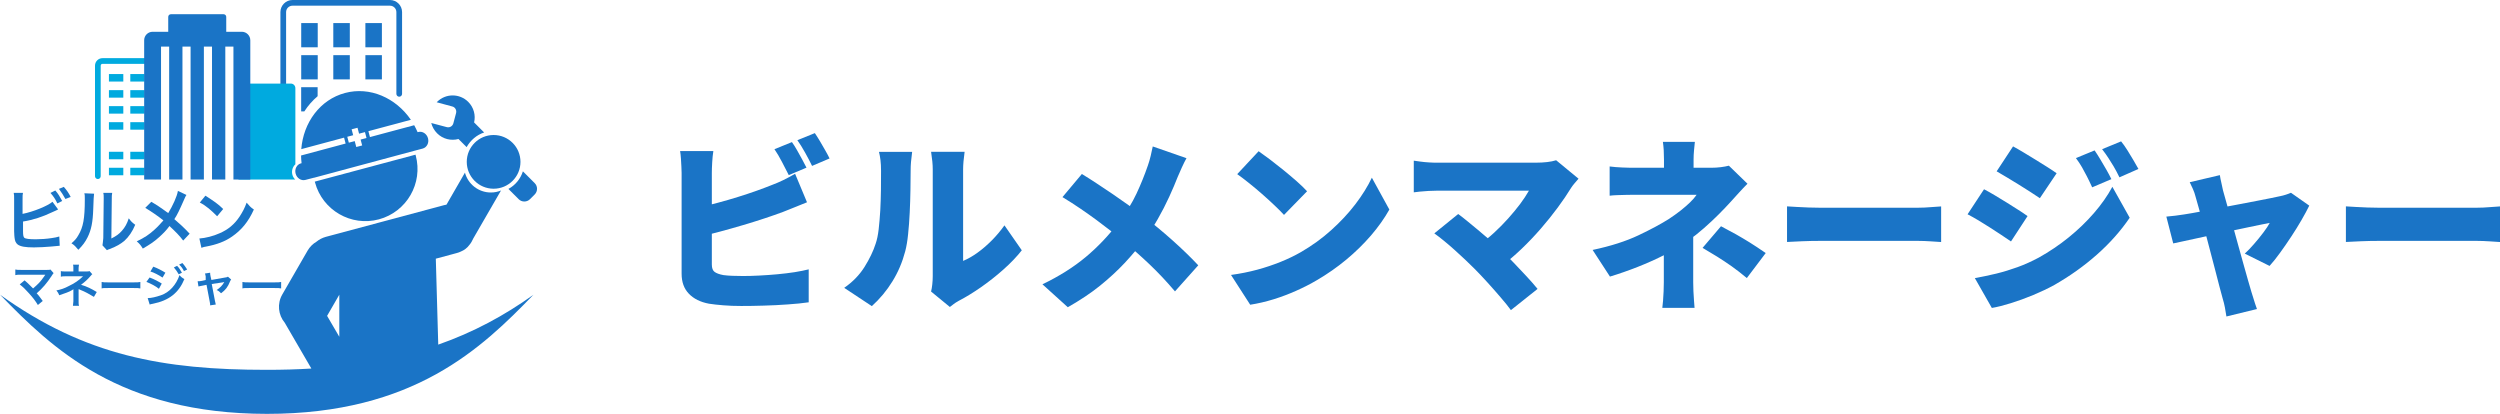
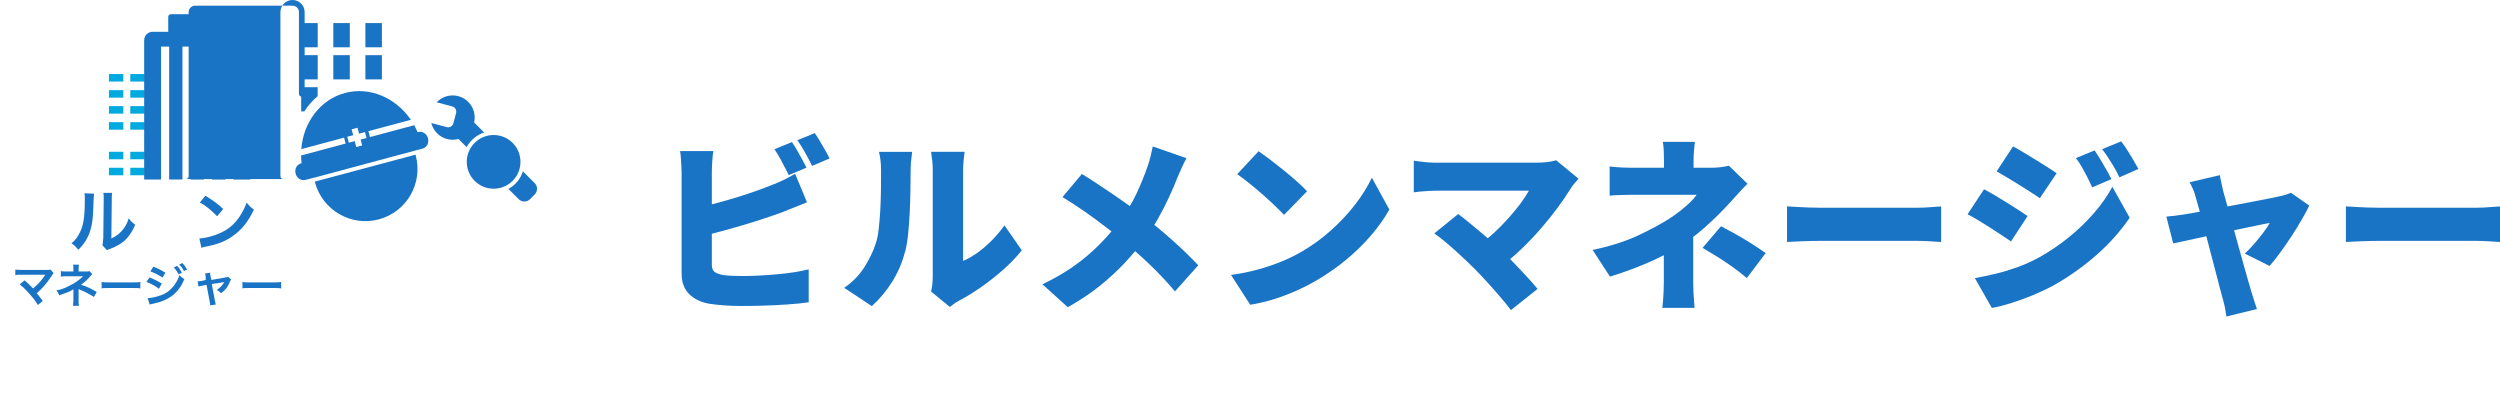
<svg xmlns="http://www.w3.org/2000/svg" viewBox="0 0 483.12 80">
-   <path d="m84.69 66.61-.47-16.62 4.05-1.09c.28-.07.54-.17.79-.29.64-.26 1.22-.69 1.65-1.28.31-.37.55-.78.74-1.23l5.37-9.29c-.6.25-1.25.39-1.96.39-2.4 0-4.42-1.63-5.01-3.84l-3.57 6.19c-.16.03-.32.06-.48.1l-22.83 6.12c-.69.19-1.31.52-1.83.95-.68.4-1.27.98-1.69 1.7l-4.9 8.49c-1.03 1.78-.78 3.96.47 5.45l5.15 8.86c-2.75.17-5.62.25-8.62.25-20.04 0-35.09-2.72-51.53-14.51 10.06 10.36 23.11 23 51.57 23.02 28.42 0 41.55-12.75 51.5-23.02-5.67 4.06-11.65 7.27-18.38 9.63zm-19.12-9.66v8.13s-2.36-4.04-2.36-4.04z" fill="#1a74c6" fill-rule="evenodd" />
  <path d="m80.29 29.88.05.17c1.44 5.38-1.76 10.9-7.12 12.34s-10.9-1.76-12.34-7.12l-.05-.17 19.46-5.21zm-19.62 4.46s0-.01 0 0l-1.66.43c-.8.21-1.64-.33-1.88-1.21s.22-1.77 1.02-1.99l.13-.03c-.06-.5-.09-1-.1-1.49l8.61-2.31-.3-1.14-8.27 2.22c.4-5.13 3.62-9.56 8.44-10.85s9.82.93 12.74 5.18l-8.21 2.2.3 1.14 8.55-2.29c.24.43.46.88.66 1.34l.13-.03c.8-.21 1.64.33 1.88 1.21s-.22 1.77-1.02 1.99l-1.66.44s-19.35 5.2-19.35 5.2zm7.28-9.35.3 1.14-1.14.3.3 1.14 1.14-.3.3 1.14 1.14-.3-.3-1.14 1.14-.3-.3-1.14-1.14.3-.3-1.14z" fill="#1a74c6" fill-rule="evenodd" />
  <circle cx="95.39" cy="31.28" fill="#1a74c6" r="5.19" />
  <path d="m90.18 28.44-1.58-1.58c-1.44.39-3.02.02-4.13-1.1-.57-.57-.95-1.28-1.13-1.99l3.01.8c.55.14 1.11-.18 1.26-.74l.53-1.99c.14-.55-.18-1.12-.72-1.26l-3.03-.82.07-.07c1.67-1.67 4.37-1.66 6.03 0 1.07 1.07 1.46 2.59 1.13 3.97l1.94 1.94c-1.45.47-2.64 1.51-3.38 2.82zm10.86 4.66 2.29 2.29c.61.61.6 1.58 0 2.19l-.91.91c-.6.6-1.58.61-2.19 0l-1.98-1.98c1.33-.72 2.34-1.94 2.8-3.4z" fill="#1a74c6" fill-rule="evenodd" />
-   <path d="m54.74 34.6c-.3 0-.55-.25-.55-.55v-31.71c0-1.29 1.05-2.34 2.34-2.34h18.83c1.29 0 2.34 1.05 2.34 2.34v15.8c0 .3-.25.55-.55.55s-.55-.25-.55-.55v-15.8c0-.68-.55-1.24-1.24-1.24h-18.83c-.68 0-1.24.55-1.24 1.24v31.71c0 .3-.25.55-.55.55z" fill="#1a74c6" />
+   <path d="m54.74 34.6c-.3 0-.55-.25-.55-.55v-31.71c0-1.29 1.05-2.34 2.34-2.34c1.29 0 2.34 1.05 2.34 2.34v15.8c0 .3-.25.55-.55.55s-.55-.25-.55-.55v-15.8c0-.68-.55-1.24-1.24-1.24h-18.83c-.68 0-1.24.55-1.24 1.24v31.71c0 .3-.25.55-.55.55z" fill="#1a74c6" />
  <path d="m58.21 4.46h3.19v4.68h-3.19z" fill="#1a74c6" />
  <path d="m64.41 4.46h3.19v4.68h-3.19z" fill="#1a74c6" />
  <path d="m70.61 4.46h3.19v4.68h-3.19z" fill="#1a74c6" />
  <path d="m58.21 10.66h3.19v4.68h-3.19z" fill="#1a74c6" />
  <path d="m64.41 10.66h3.19v4.68h-3.19z" fill="#1a74c6" />
  <path d="m70.61 10.66h3.19v4.68h-3.19z" fill="#1a74c6" />
  <path d="m58.81 21.53h-.61v-4.68h3.18v1.74c-.99.84-1.86 1.83-2.57 2.94z" fill="#1a74c6" fill-rule="evenodd" />
-   <path d="m46.09 34.7v-17.66c0-.48.4-.89.88-.89h9.23c.48 0 .88.39.88.89v14.71c-.53.49-.78 1.26-.58 2.01.1.38.3.7.56.94z" fill="#00aadf" fill-rule="evenodd" />
-   <path d="m30.07 34.61c-.3 0-.55-.25-.55-.55v-21.38c0-.18-.15-.34-.34-.34h-9.38c-.18 0-.34.15-.34.34v21.37c0 .3-.25.55-.55.55s-.55-.25-.55-.55v-21.37c0-.79.65-1.44 1.44-1.44h9.38c.79 0 1.44.65 1.44 1.44v21.38c0 .3-.25.55-.55.55z" fill="#00aadf" />
  <path d="m21.05 14.31h2.78v1.45h-2.78z" fill="#00aadf" />
  <path d="m25.18 14.31h2.78v1.45h-2.78z" fill="#00aadf" />
  <path d="m21.05 17.42h2.78v1.45h-2.78z" fill="#00aadf" />
  <path d="m25.18 17.42h2.78v1.45h-2.78z" fill="#00aadf" />
  <path d="m21.05 20.51h2.78v1.45h-2.78z" fill="#00aadf" />
  <path d="m25.18 20.51h2.78v1.45h-2.78z" fill="#00aadf" />
  <path d="m21.05 23.61h2.78v1.45h-2.78z" fill="#00aadf" />
  <path d="m25.18 23.61h2.78v1.45h-2.78z" fill="#00aadf" />
  <path d="m21.05 29.33h2.78v1.45h-2.78z" fill="#00aadf" />
  <path d="m25.18 29.33h2.78v1.45h-2.78z" fill="#00aadf" />
  <path d="m21.05 32.42h2.78v1.45h-2.78z" fill="#00aadf" />
  <path d="m25.18 32.42h2.78v1.45h-2.78z" fill="#00aadf" />
  <g fill="#1a74c6">
    <path d="m27.86 34.7v-26.92c0-.91.73-1.64 1.64-1.64h3.01v-2.88c0-.28.23-.51.51-.51h10.19c.28 0 .51.23.51.51v2.88h3.01c.9 0 1.64.74 1.64 1.64v26.91h-3.26v-25.69h-1.57v25.69h-2.57v-25.69h-1.57v25.69h-2.57v-25.69h-1.57v25.69h-2.57v-25.69h-1.57v25.69h-3.25z" fill-rule="evenodd" />
-     <path d="m4.37 41.33c2.03-.39 4.91-1.56 5.77-2.34l1.09 1.48c-.08.08-.47.23-1.17.55-1.79.86-3.66 1.48-5.61 1.79v1.87c0 .78.08 1.09.23 1.25.23.23 1.01.31 2.26.31.86 0 2.11-.08 3.04-.23.62-.08.94-.16 1.48-.31l.08 1.79q-.31 0-1.72.16c-.78.08-2.42.16-3.27.16-1.64 0-2.57-.16-3.12-.55-.39-.31-.55-.7-.62-1.33 0-.23-.08-.47-.08-1.25v-6.16c0-.7 0-.86-.08-1.25h1.79c-.08.31-.08.55-.08 1.25v2.81zm6.32-4.52c.55.62.86 1.17 1.33 2.03l-.94.47c-.39-.86-.78-1.4-1.33-2.03zm1.95 1.64c-.39-.7-.78-1.33-1.25-1.95l.94-.39c.55.62.94 1.17 1.33 1.95l-1.01.39z" />
    <path d="m18.18 37.43q-.08.39-.16 2.96c-.08 2.57-.39 4.05-1.09 5.46-.47.94-.94 1.56-1.79 2.42-.55-.62-.7-.86-1.33-1.25.62-.55.94-.86 1.33-1.56.94-1.56 1.25-3.2 1.25-6.94 0-.7 0-.86-.08-1.17zm3.5-.15c-.08.39-.08.62-.08 1.25l-.08 7.56c.94-.47 1.48-.86 2.03-1.48.62-.7 1.01-1.4 1.33-2.42.47.62.62.78 1.25 1.25-.55 1.33-1.25 2.34-2.11 3.12-.78.62-1.4 1.01-2.81 1.56-.31.08-.39.16-.55.23l-.86-.94c.08-.39.08-.7.16-1.4l.08-7.49v-.39c0-.31 0-.62-.08-.86h1.72z" />
-     <path d="m36.03 37.67c-.16.23-.23.39-.47.94-.86 1.95-1.33 2.96-1.87 3.74 1.09.94 1.79 1.56 2.96 2.81l-1.25 1.33c-.7-.94-1.48-1.72-2.65-2.81-.55.78-1.25 1.48-2.03 2.18-.94.86-1.79 1.4-3.12 2.18-.39-.62-.55-.86-1.17-1.4 1.48-.7 2.42-1.33 3.43-2.26.62-.55 1.17-1.17 1.72-1.79-1.09-.86-2.34-1.72-3.51-2.42l1.17-1.17c.94.55 1.56.94 2.18 1.4q1.01.7 1.09.78c.86-1.4 1.72-3.27 1.87-4.29l1.64.78z" />
    <path d="m38.53 46.09c1.17-.08 2.73-.47 3.9-1.01 1.64-.7 2.88-1.72 3.9-3.27.55-.86.94-1.56 1.33-2.65.55.62.7.86 1.4 1.33-1.09 2.42-2.42 3.98-4.21 5.22-1.33.94-2.96 1.56-5.07 1.95-.55.08-.55.16-.86.23l-.39-1.79zm1.17-8.27c1.56 1.01 2.42 1.56 3.43 2.57l-1.17 1.4c-1.09-1.09-2.11-2.03-3.35-2.65l1.09-1.33z" />
    <path d="m4.75 54.18c.47.39.7.62 1.09 1.01q.47.47.55.55c.47-.39.86-.78 1.17-1.09.39-.39.86-1.09 1.09-1.4q0-.08.08-.08v-.08h-4.68c-.7 0-.78 0-1.09.08v-1.09c.31.08.55.08 1.17.08h4.91c.39 0 .55 0 .7-.08l.62.7c-.16.16-.16.23-.39.55-.86 1.33-1.79 2.42-2.88 3.35.39.39.7.86 1.17 1.48l-.94.78c-.47-.78-.94-1.4-1.72-2.26-.7-.78-1.09-1.17-1.79-1.72z" />
    <path d="m14.1 59.01c0-.23.08-.47.08-.78v-2.34c-.08.08-.16.08-.23.16-.62.39-1.4.62-2.5 1.01-.16-.39-.23-.55-.55-.94.86-.16 1.56-.39 2.42-.86 1.01-.47 1.95-1.09 2.73-1.87h-3.35c-.55 0-.62 0-.94.08v-1.09c.23.08.55.08.94.08h1.48v-.7c0-.31 0-.47-.08-.62h1.17c0 .16-.08.31-.08.62v.7h1.48c.23 0 .47 0 .62-.08l.55.62c-.16.08-.16.16-.39.39-.47.55-.94 1.01-1.79 1.64 1.09.31 2.03.78 3.04 1.4l-.55.94c-.94-.55-1.56-.94-2.73-1.4-.08-.08-.16-.08-.23-.08v2.42c0 .39 0 .55.08.78h-1.17z" />
    <path d="m19.64 54.49c.39.08.55.08 1.4.08h4.68c.86 0 1.01 0 1.4-.08v1.25c-.39-.08-.47-.08-1.4-.08h-4.68c-1.01 0-1.09 0-1.4.08z" />
    <path d="m28.92 53.63c.86.31 1.72.78 2.34 1.17l-.55 1.01c-.55-.47-1.56-1.01-2.42-1.33l.62-.86zm-.39 3.98c.7 0 1.64-.23 2.57-.55 1.64-.55 2.96-2.03 3.59-3.9.31.39.55.55.94.78-1.09 2.65-2.96 4.13-6.08 4.76-.39.08-.47.08-.62.16l-.39-1.25zm1.09-6.08c.86.31 1.72.78 2.34 1.17l-.55.94c-.7-.47-1.72-1.01-2.34-1.17zm4.6-.16c.39.39.62.78.94 1.33l-.62.31c-.31-.55-.55-.86-.94-1.33zm1.33 1.02c-.23-.47-.55-.94-.94-1.25l.62-.31c.39.39.62.78.94 1.25z" />
    <path d="m39.76 53.48c-.08-.39-.08-.47-.16-.62l1.01-.16c0 .16 0 .39.08.7l.16.7 2.65-.47c.23 0 .39-.08.55-.16l.62.55c-.08.08-.16.23-.23.39-.39 1.01-.86 1.64-1.72 2.26-.31-.31-.47-.47-.86-.62.62-.39 1.17-.94 1.48-1.56q-.08 0-.31.08l-2.11.31.62 3.27q.08.47.16.7l-1.09.16c0-.23 0-.39-.08-.7l-.62-3.27-.78.16c-.31.08-.55.08-.78.16l-.16-1.01c.31 0 .47 0 .86-.08l.7-.16v-.62z" />
    <path d="m46.85 54.49c.39.08.55.08 1.4.08h4.68c.86 0 1.01 0 1.4-.08v1.25c-.39-.08-.47-.08-1.4-.08h-4.68c-1.01 0-1.09 0-1.4.08z" />
    <path d="m137.85 29.22c-.1.6-.17 1.32-.22 2.16s-.07 1.52-.07 2.05v17.68c0 .7.18 1.18.54 1.44s.92.47 1.69.61c.53.07 1.11.12 1.75.14s1.33.04 2.07.04c.94 0 1.98-.03 3.13-.09s2.32-.14 3.51-.25 2.3-.25 3.35-.41c1.04-.17 1.94-.35 2.68-.54v6.37c-1.18.17-2.53.31-4.05.41-1.52.11-3.07.19-4.63.23-1.56.05-3.01.07-4.36.07-1.22 0-2.37-.04-3.44-.13-1.07-.08-2-.19-2.79-.31-1.66-.31-2.95-.95-3.89-1.93-.94-.97-1.4-2.26-1.4-3.87v-19.48c0-.26-.01-.65-.04-1.17-.02-.52-.05-1.05-.09-1.6s-.09-1.03-.16-1.44h6.41zm-2.85 10.88c1.2-.26 2.45-.57 3.74-.92 1.3-.35 2.59-.72 3.87-1.12s2.5-.8 3.64-1.21 2.15-.79 3.04-1.15c.7-.26 1.39-.56 2.09-.9s1.45-.74 2.27-1.22l2.3 5.51c-.79.31-1.61.64-2.45.99s-1.57.64-2.2.88c-1.03.38-2.21.8-3.55 1.24-1.33.44-2.73.88-4.19 1.31s-2.93.85-4.39 1.24-2.84.74-4.14 1.03l-.04-5.69zm18.04-12.64c.31.43.64.95.99 1.57.35.61.68 1.22 1.01 1.82.32.6.59 1.12.81 1.55l-3.42 1.44c-.38-.74-.82-1.59-1.31-2.54s-.98-1.77-1.46-2.47zm4.43-1.73c.31.46.65.99 1.01 1.6s.71 1.21 1.04 1.8c.34.59.6 1.09.79 1.49l-3.38 1.44c-.36-.74-.8-1.59-1.33-2.54s-1.03-1.76-1.51-2.43l3.38-1.37z" />
    <path d="m163.16 55.61c1.63-1.13 2.93-2.47 3.91-4.03.97-1.56 1.69-3.05 2.14-4.46.26-.74.46-1.68.59-2.81s.23-2.35.31-3.65c.07-1.31.11-2.62.13-3.94.01-1.32.02-2.54.02-3.67 0-.84-.04-1.55-.11-2.12-.07-.58-.17-1.1-.29-1.58h6.41c-.1.74-.17 1.39-.22 1.94s-.07 1.12-.07 1.69c0 1.1-.01 2.36-.04 3.78-.02 1.42-.07 2.86-.14 4.32s-.17 2.85-.31 4.16c-.13 1.31-.32 2.42-.56 3.33-.55 2.09-1.37 4.02-2.47 5.8-1.09 1.78-2.42 3.37-3.98 4.79l-5.33-3.53zm16.77.72c.1-.38.17-.84.23-1.37s.09-1.07.09-1.62v-20.66c0-.89-.11-2-.32-3.35h6.48c-.19 1.37-.29 2.5-.29 3.38v17.71c.91-.38 1.84-.91 2.77-1.58.94-.67 1.85-1.46 2.75-2.36s1.72-1.88 2.47-2.93l3.35 4.82c-.96 1.22-2.14 2.46-3.55 3.71-1.4 1.25-2.86 2.39-4.36 3.44-1.5 1.04-2.92 1.91-4.27 2.61-.43.24-.78.46-1.04.67-.26.2-.49.38-.68.52l-3.64-2.99z" />
    <path d="m229.29 30.56c-.26.46-.56 1.06-.9 1.8s-.6 1.34-.79 1.8c-.46 1.18-1.01 2.47-1.66 3.89s-1.38 2.84-2.2 4.28-1.73 2.82-2.74 4.14c-1.08 1.44-2.3 2.89-3.67 4.36-1.37 1.46-2.95 2.92-4.73 4.36s-3.87 2.83-6.25 4.18l-4.9-4.43c3.24-1.56 6.04-3.32 8.39-5.29s4.49-4.22 6.41-6.77c1.42-1.85 2.54-3.67 3.38-5.47s1.57-3.61 2.2-5.44c.19-.53.37-1.15.54-1.85.17-.71.3-1.31.4-1.82l6.52 2.27zm-20.23 3.06c.91.55 1.88 1.16 2.9 1.84 1.02.67 2.05 1.36 3.1 2.07 1.04.71 2.05 1.41 3.02 2.11s1.85 1.36 2.65 1.98c1.99 1.51 3.93 3.11 5.81 4.79s3.56 3.3 5.02 4.86l-4.5 5.04c-1.61-1.9-3.25-3.64-4.91-5.22s-3.47-3.18-5.42-4.79c-.65-.55-1.38-1.15-2.2-1.78-.82-.64-1.71-1.31-2.66-2.02-.96-.71-1.99-1.43-3.08-2.18-1.09-.74-2.25-1.49-3.47-2.23l3.74-4.46z" />
    <path d="m237.89 53.13c1.78-.24 3.46-.58 5.06-1.01s3.1-.94 4.52-1.51 2.71-1.2 3.89-1.87c2.16-1.25 4.13-2.67 5.9-4.27 1.78-1.6 3.33-3.26 4.66-5s2.39-3.45 3.19-5.13l3.38 6.16c-.96 1.7-2.15 3.38-3.56 5.02-1.42 1.64-3.01 3.2-4.77 4.66s-3.65 2.78-5.67 3.96c-1.22.72-2.54 1.4-3.96 2.03-1.42.64-2.88 1.19-4.39 1.66s-3.02.82-4.54 1.06zm5.33-23.91c.62.43 1.36.97 2.2 1.6.84.64 1.71 1.32 2.61 2.05s1.75 1.45 2.56 2.16c.8.71 1.47 1.35 2 1.93l-4.46 4.57c-.48-.53-1.09-1.15-1.84-1.85-.74-.71-1.55-1.44-2.41-2.2s-1.72-1.47-2.56-2.14-1.58-1.24-2.23-1.69l4.14-4.43z" />
    <path d="m305.03 34.55c-.29.34-.55.64-.79.92s-.44.55-.61.81c-.72 1.18-1.58 2.45-2.59 3.82s-2.11 2.74-3.31 4.12-2.45 2.69-3.74 3.92c-1.3 1.24-2.59 2.33-3.89 3.29l-4.36-4.07c1.06-.72 2.06-1.52 3.02-2.41s1.86-1.8 2.7-2.74 1.6-1.86 2.29-2.77c.68-.91 1.25-1.78 1.71-2.59h-17.82c-.48 0-1.01.02-1.6.05-.59.04-1.14.08-1.66.13s-.91.1-1.17.14v-6.12c.31.05.74.11 1.28.18s1.1.13 1.67.16c.58.04 1.07.05 1.48.05h19.12c1.66 0 2.98-.16 3.96-.47l4.32 3.56zm-20.12 17.35c-.53-.53-1.12-1.1-1.76-1.71-.65-.61-1.33-1.24-2.03-1.87-.71-.64-1.4-1.23-2.07-1.78s-1.3-1.03-1.87-1.44l4.61-3.74c.53.38 1.12.84 1.76 1.37.65.53 1.33 1.09 2.05 1.69s1.45 1.22 2.2 1.87c.74.65 1.48 1.31 2.2 1.98.82.77 1.66 1.6 2.52 2.5s1.7 1.78 2.5 2.65c.8.86 1.51 1.67 2.11 2.41l-5.15 4.1c-.53-.72-1.19-1.55-2-2.48-.8-.94-1.65-1.9-2.54-2.88s-1.73-1.87-2.52-2.66z" />
    <path d="m337.68 35.52c-.53.53-1.09 1.12-1.67 1.76s-1.1 1.21-1.53 1.69c-.7.77-1.48 1.59-2.36 2.47s-1.81 1.75-2.81 2.63-2.03 1.7-3.11 2.47c-1.3.94-2.79 1.83-4.46 2.68-1.68.85-3.43 1.64-5.26 2.36s-3.61 1.34-5.36 1.87l-3.35-5.15c3.5-.74 6.46-1.69 8.86-2.83s4.36-2.19 5.87-3.15c.84-.55 1.6-1.1 2.29-1.64.68-.54 1.29-1.07 1.82-1.58.53-.52.95-1 1.26-1.46h-11.95c-.43 0-.96 0-1.58.02-.62.01-1.23.03-1.82.05s-1.07.06-1.46.11v-5.65c.74.1 1.57.16 2.47.2s1.66.05 2.29.05h14.9c.62 0 1.22-.04 1.8-.11s1.1-.17 1.58-.29l3.6 3.49zm-10.47 7.6v11.45c0 .5.01 1.07.04 1.69.02.62.06 1.22.11 1.8s.08 1.06.11 1.44h-6.23c.05-.34.1-.79.14-1.37.05-.58.08-1.19.11-1.84.02-.65.04-1.22.04-1.73v-9.14l5.69-2.3zm.32-15.7c-.05.46-.1.99-.16 1.6s-.09 1.22-.09 1.82v4.25h-5.72v-4.25c0-.62-.02-1.24-.05-1.84-.04-.6-.09-1.13-.16-1.58h6.19zm10.05 26.32c-1.03-.86-2.02-1.63-2.95-2.29-.94-.66-1.86-1.27-2.77-1.84-.91-.56-1.86-1.13-2.84-1.71l3.56-4.18c1.1.58 2.08 1.1 2.93 1.58s1.72 1 2.61 1.55 1.92 1.24 3.1 2.05l-3.64 4.82z" />
    <path d="m345.35 39.88c.48.02 1.1.06 1.85.11.76.05 1.53.08 2.32.11.79.02 1.48.04 2.05.04h19.12c.82 0 1.62-.04 2.43-.11.8-.07 1.47-.12 2-.14v6.88c-.46-.02-1.12-.07-2-.13s-1.69-.09-2.43-.09h-19.12c-1.03 0-2.14.02-3.33.07s-2.15.1-2.9.14v-6.88z" />
    <path d="m383.4 36.57c.65.34 1.36.73 2.12 1.19.77.46 1.54.92 2.3 1.4.77.48 1.5.94 2.2 1.39.7.44 1.3.85 1.8 1.21l-3.2 4.9c-.55-.38-1.18-.8-1.87-1.26-.7-.46-1.42-.93-2.18-1.42s-1.51-.96-2.25-1.4-1.44-.83-2.09-1.17l3.17-4.82zm-1.76 17.17c1.37-.24 2.74-.53 4.12-.86 1.38-.34 2.76-.76 4.14-1.26s2.74-1.12 4.09-1.84c2.06-1.15 4-2.46 5.8-3.92s3.42-3.02 4.86-4.68 2.63-3.35 3.56-5.08l3.35 5.98c-1.73 2.54-3.84 4.92-6.34 7.13s-5.24 4.16-8.24 5.87c-1.22.67-2.57 1.31-4.05 1.93-1.48.61-2.92 1.14-4.34 1.58s-2.64.75-3.67.92l-3.28-5.76zm7.38-25.45c.62.34 1.31.73 2.07 1.19s1.52.92 2.3 1.4 1.52.94 2.23 1.39c.71.44 1.31.85 1.82 1.21l-3.24 4.82c-.53-.36-1.15-.77-1.85-1.22-.71-.46-1.44-.92-2.2-1.39s-1.51-.92-2.25-1.37c-.74-.44-1.43-.85-2.05-1.21zm15.77.79c.36.53.74 1.12 1.13 1.78.4.66.78 1.31 1.15 1.96s.69 1.25.95 1.8l-3.71 1.58c-.38-.84-.73-1.55-1.03-2.14s-.61-1.16-.92-1.71-.71-1.15-1.19-1.8l3.6-1.48zm5.11-1.76c.41.5.81 1.07 1.21 1.71s.78 1.27 1.15 1.89.7 1.2.99 1.73l-3.67 1.62c-.41-.84-.78-1.54-1.12-2.11-.34-.56-.67-1.1-1.01-1.62s-.74-1.09-1.22-1.71z" />
    <path d="m446.26 39.74c-.38.79-.88 1.71-1.48 2.75s-1.26 2.11-1.98 3.2-1.44 2.14-2.16 3.13c-.72 1-1.4 1.85-2.05 2.57l-4.79-2.38c.55-.5 1.15-1.12 1.78-1.85.64-.73 1.24-1.47 1.8-2.21s.98-1.37 1.24-1.87c-.29.05-.79.14-1.49.29s-1.55.32-2.52.52-2.03.43-3.17.67-2.29.49-3.44.74-2.26.49-3.31.72c-1.06.23-1.99.43-2.81.61s-1.45.32-1.91.41l-1.33-5.18c.6-.05 1.18-.11 1.73-.18s1.14-.16 1.76-.25c.29-.05.79-.13 1.51-.25s1.57-.28 2.56-.47c.98-.19 2.05-.4 3.19-.61s2.29-.43 3.44-.65 2.25-.43 3.29-.63 1.96-.38 2.75-.54 1.39-.28 1.8-.38c.36-.07.73-.17 1.1-.29s.69-.24.95-.36l3.53 2.48zm-17.28-5.91c.07.48.17.97.29 1.48.12.5.23 1 .32 1.48.24.84.52 1.83.83 2.97s.65 2.36 1.01 3.65c.36 1.3.72 2.6 1.08 3.91s.71 2.56 1.04 3.74.64 2.25.9 3.19.48 1.68.65 2.23c.07.19.17.5.29.92s.25.85.4 1.28c.14.43.26.78.36 1.04l-5.9 1.44c-.07-.53-.17-1.1-.29-1.73-.12-.62-.26-1.2-.43-1.73-.17-.58-.38-1.36-.63-2.34s-.54-2.09-.86-3.33-.66-2.52-1.01-3.85-.69-2.64-1.03-3.92-.65-2.47-.95-3.56-.56-2-.77-2.72c-.12-.48-.28-.95-.49-1.42s-.41-.92-.63-1.35l5.83-1.37z" />
    <path d="m453.35 39.88c.48.02 1.1.06 1.85.11.76.05 1.53.08 2.32.11.79.02 1.48.04 2.05.04h19.12c.82 0 1.62-.04 2.43-.11.8-.07 1.47-.12 2-.14v6.88c-.46-.02-1.12-.07-2-.13s-1.69-.09-2.43-.09h-19.12c-1.03 0-2.14.02-3.33.07s-2.15.1-2.9.14v-6.88z" />
  </g>
</svg>